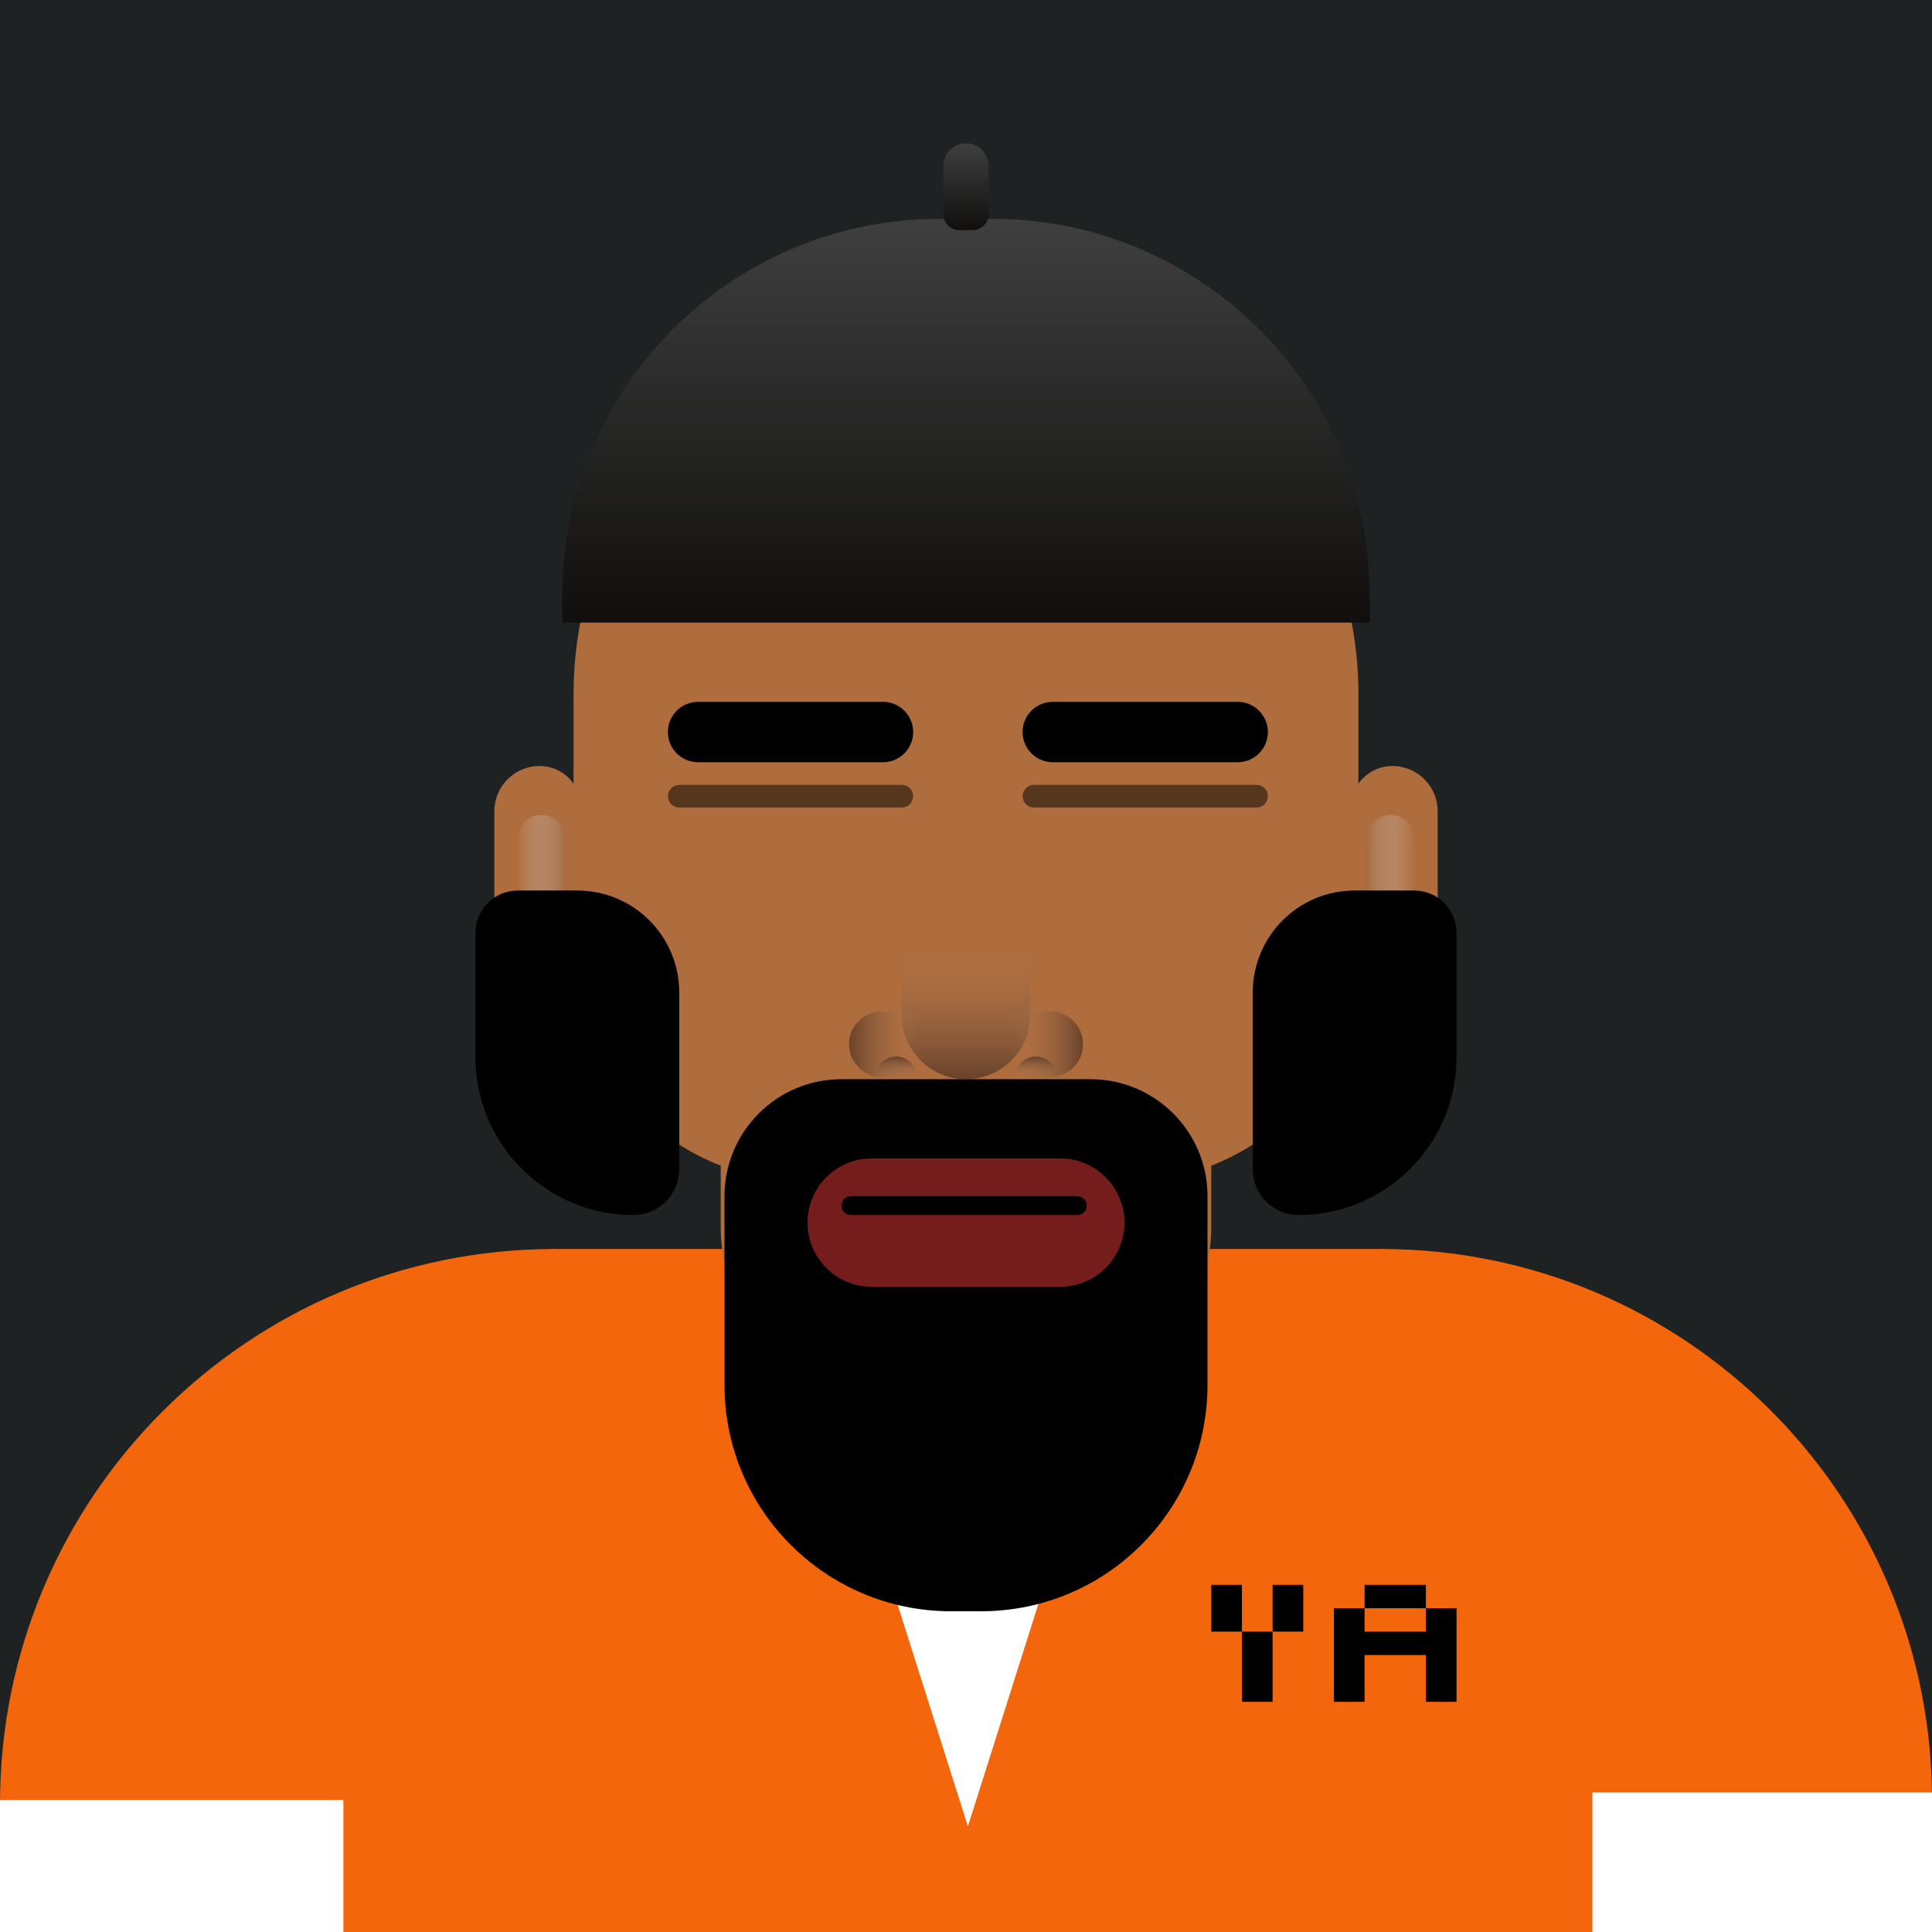
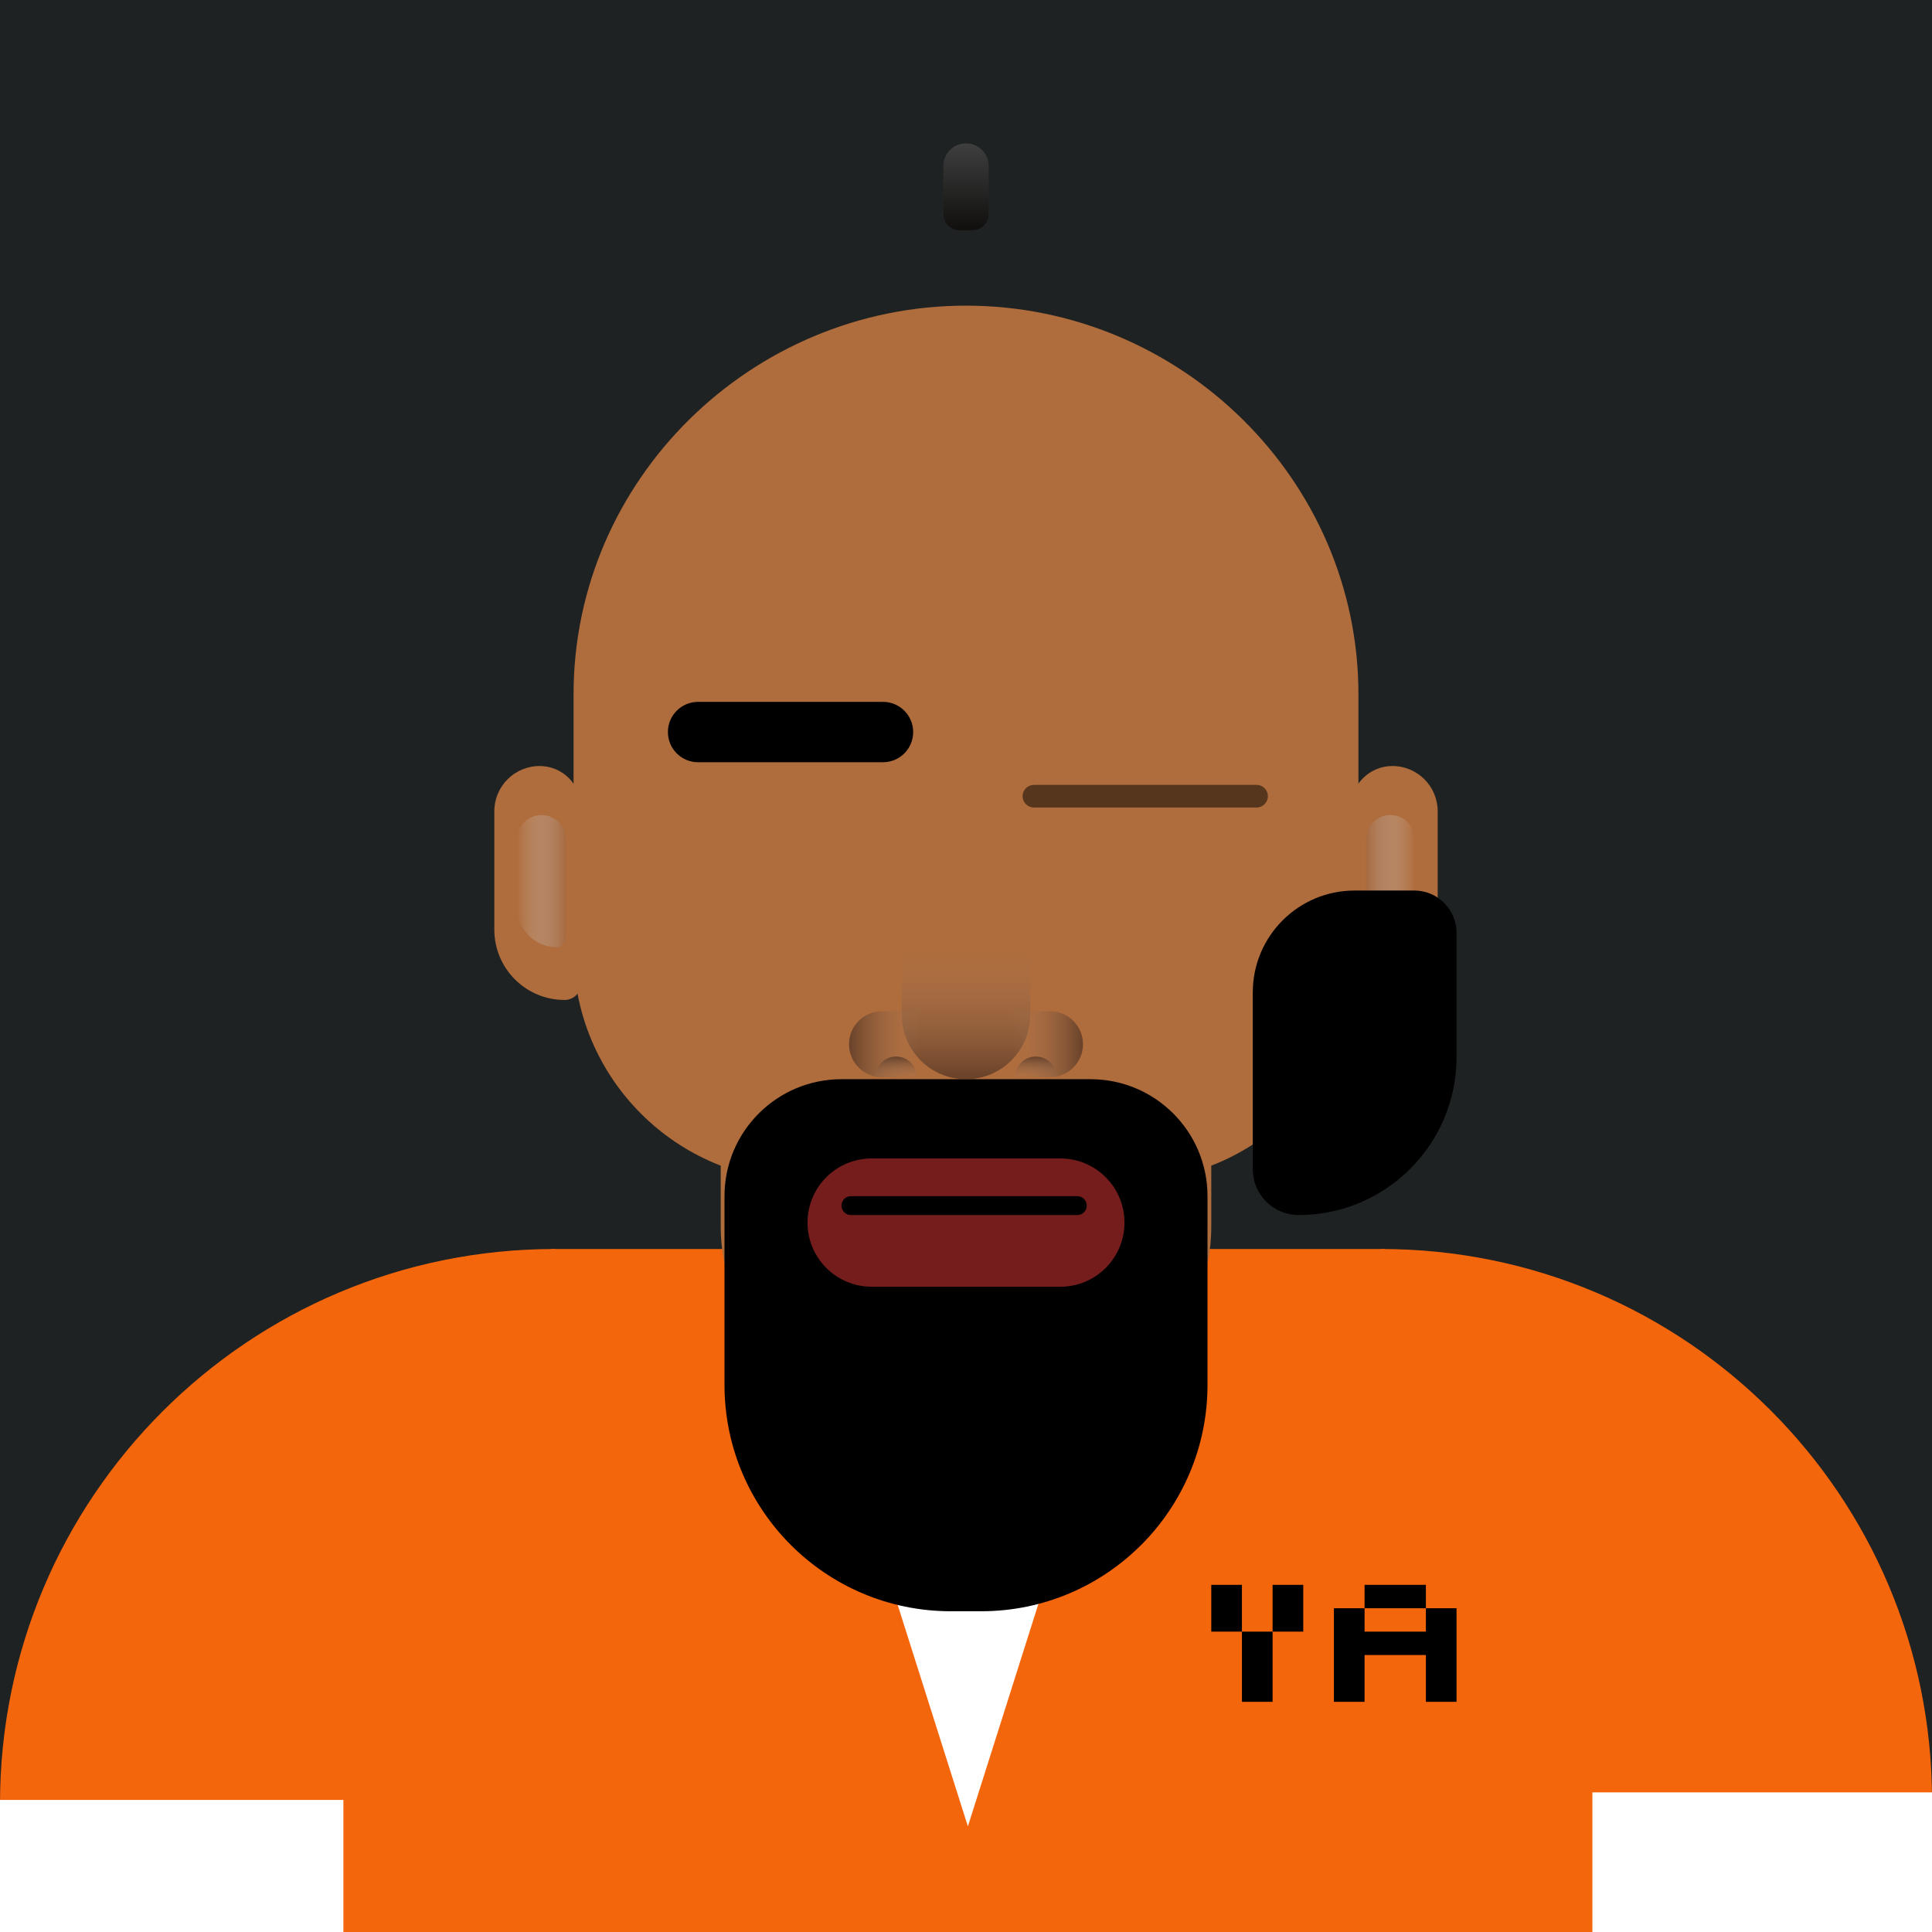
<svg xmlns="http://www.w3.org/2000/svg" width="800" height="800" viewBox="0 0 512 512">
  <g>
    <rect width="512" height="512" fill="#1F2223" />
  </g>
  <g>
    <path d="M147 331V331C65.814 331 0 396.814 0 478V484H147V331Z" fill="#F4660C" />
    <path d="M366 331V331C446.634 331 512 396.366 512 477V484H366V331Z" fill="#F4660C" />
    <path d="M146 484H367V331H146V484Z" fill="#F4660C" />
    <path d="M90 512H423V481H90V512Z" fill="#F4660C" />
    <path d="M256.5 484L208 331L305 331L256.5 484Z" fill="white" />
    <path d="M422 475H512V512H422V475Z" fill="white" />
    <path d="M91 477H0V512H91V477Z" fill="white" />
    <path d="M329.125 432.4H321V420H329.125V432.4ZM337.25 432.4V420H345.375V432.4H337.25ZM337.25 451H329.125V432.4H337.25V451Z" fill="black" />
    <path d="M361.625 426.2V420H377.875V426.2H361.625ZM361.625 451H353.5V426.2H361.625V432.4H377.875V426.2H386V451H377.875V438.6H361.625V451Z" fill="black" />
  </g>
  <g>
    <g filter="url(#filter0_d_14_112)">
      <path d="M152 180C152 123.115 199.115 77 256 77V77C312.885 77 360 123.115 360 180L360 248C360 281.689 332.689 309 299 309L213 309C179.311 309 152 281.689 152 248L152 180Z" fill="#AF6C3C" />
      <path d="M154 210C154 203.925 149.075 199 143 199V199C136.373 199 131 204.373 131 211L131 242.374C131 252.661 139.339 261 149.626 261V261C152.042 261 154 259.042 154 256.626L154 210Z" fill="#AF6C3C" />
      <path d="M358 210C358 203.925 362.925 199 369 199V199C375.627 199 381 204.373 381 211L381 242.374C381 252.661 372.661 261 362.374 261V261C359.958 261 358 259.042 358 256.626L358 210Z" fill="#AF6C3C" />
      <path d="M191 276L321 276L321 321C321 348.062 299.062 370 272 370L240 370C212.938 370 191 348.062 191 321L191 276Z" fill="#AF6C3C" />
      <path d="M150 218.5C150 214.91 147.09 212 143.5 212V212C139.91 212 137 214.91 137 218.5L137 236.472C137 242.287 141.713 247 147.528 247V247C148.893 247 150 245.893 150 244.528L150 218.5Z" fill="url(#paint0_linear_14_112)" />
      <path d="M362 218.5C362 214.91 364.91 212 368.5 212V212C372.09 212 375 214.91 375 218.5L375 236.472C375 242.287 370.287 247 364.473 247V247C363.107 247 362 245.893 362 244.528L362 218.5Z" fill="url(#paint1_linear_14_112)" />
    </g>
    <defs>
      <filter id="filter0_d_14_112" x="121" y="71" width="270" height="313" filterUnits="userSpaceOnUse" color-interpolation-filters="sRGB">
        <feFlood flood-opacity="0" result="BackgroundImageFix" />
        <feColorMatrix in="SourceAlpha" type="matrix" values="0 0 0 0 0 0 0 0 0 0 0 0 0 0 0 0 0 0 127 0" result="hardAlpha" />
        <feOffset dy="4" />
        <feGaussianBlur stdDeviation="5" />
        <feComposite in2="hardAlpha" operator="out" />
        <feColorMatrix type="matrix" values="0 0 0 0 0 0 0 0 0 0 0 0 0 0 0 0 0 0 0.4 0" />
        <feBlend mode="normal" in2="BackgroundImageFix" result="effect1_dropShadow_14_112" />
        <feBlend mode="normal" in="SourceGraphic" in2="effect1_dropShadow_14_112" result="shape" />
      </filter>
      <linearGradient id="paint0_linear_14_112" x1="137" y1="229.5" x2="150" y2="229.5" gradientUnits="userSpaceOnUse">
        <stop stop-color="#D3D3D3" stop-opacity="0" />
        <stop offset="1" stop-color="#A66A41" />
      </linearGradient>
      <linearGradient id="paint1_linear_14_112" x1="375" y1="229.5" x2="362" y2="229.5" gradientUnits="userSpaceOnUse">
        <stop stop-color="#D3D3D3" stop-opacity="0" />
        <stop offset="1" stop-color="#A66A41" />
      </linearGradient>
    </defs>
  </g>
  <g>
-     <path opacity="0.5" d="M177 211C177 209.343 178.343 208 180 208H239C240.657 208 242 209.343 242 211V211C242 212.657 240.657 214 239 214H180C178.343 214 177 212.657 177 211V211Z" fill="black" />
    <path opacity="0.5" d="M271 211C271 209.343 272.343 208 274 208H333C334.657 208 336 209.343 336 211V211C336 212.657 334.657 214 333 214H274C272.343 214 271 212.657 271 211V211Z" fill="black" />
    <path d="M177 194C177 189.582 180.582 186 185 186H234C238.418 186 242 189.582 242 194V194C242 198.418 238.418 202 234 202H185C180.582 202 177 198.418 177 194V194Z" fill="black" />
-     <path d="M271 194C271 189.582 274.582 186 279 186H328C332.418 186 336 189.582 336 194V194C336 198.418 332.418 202 328 202H279C274.582 202 271 198.418 271 194V194Z" fill="black" />
  </g>
  <g>
    <path d="M320 317C320 299.879 306.121 286 289 286H223C205.879 286 192 299.879 192 317V367C192 400.137 218.863 427 252 427H260C293.137 427 320 400.137 320 367V317Z" fill="black" />
    <path d="M386 247.202C386 241.015 380.985 236 374.798 236H359C344.088 236 332 248.088 332 263V309.865C332 316.567 337.433 322 344.135 322V322C367.256 322 386 303.256 386 280.135V247.202Z" fill="black" />
-     <path d="M126 247.202C126 241.015 131.015 236 137.202 236H153C167.912 236 180 248.088 180 263V309.865C180 316.567 174.567 322 167.865 322V322C144.744 322 126 303.256 126 280.135V247.202Z" fill="black" />
    <path d="M298 324C298 314.611 290.389 307 281 307H231C221.611 307 214 314.611 214 324V324C214 333.389 221.611 341 231 341H281C290.389 341 298 333.389 298 324V324Z" fill="#751C1C" />
    <path d="M288 319.5C288 318.119 286.881 317 285.5 317H225.5C224.119 317 223 318.119 223 319.5V319.5C223 320.881 224.119 322 225.5 322H285.5C286.881 322 288 320.881 288 319.5V319.5Z" fill="black" />
  </g>
  <g>
    <path d="M239 249L239 269C239 278.389 246.611 286 256 286V286C265.389 286 273 278.389 273 269L273 249L239 249Z" fill="url(#paint0_linear_14_176)" />
    <path d="M243.6 268L233.727 268C228.907 268 225 271.907 225 276.727V276.727C225 281.547 228.907 285.455 233.727 285.455L243.6 285.455L243.6 268Z" fill="url(#paint1_linear_14_176)" />
    <path d="M268.4 268L278.273 268C283.093 268 287 271.907 287 276.727V276.727C287 281.547 283.093 285.455 278.273 285.455L268.4 285.455L268.4 268Z" fill="url(#paint2_linear_14_176)" />
    <path d="M269 286L269 285.5C269 282.462 271.462 280 274.5 280V280C277.538 280 280 282.462 280 285.5L280 286L269 286Z" fill="url(#paint3_linear_14_176)" />
    <path d="M232 286L232 285.5C232 282.462 234.462 280 237.5 280V280C240.538 280 243 282.462 243 285.5L243 286L232 286Z" fill="url(#paint4_linear_14_176)" />
    <defs>
      <linearGradient id="paint0_linear_14_176" x1="256" y1="249" x2="256" y2="286" gradientUnits="userSpaceOnUse">
        <stop stop-color="#B38A6C" stop-opacity="0" />
        <stop offset="1" stop-color="#3D271D" stop-opacity="0.62" />
      </linearGradient>
      <linearGradient id="paint1_linear_14_176" x1="243.6" y1="276.727" x2="225" y2="276.727" gradientUnits="userSpaceOnUse">
        <stop stop-color="#B38A6C" stop-opacity="0" />
        <stop offset="1" stop-color="#3D271D" stop-opacity="0.62" />
      </linearGradient>
      <linearGradient id="paint2_linear_14_176" x1="268.4" y1="276.727" x2="287" y2="276.727" gradientUnits="userSpaceOnUse">
        <stop stop-color="#B38A6C" stop-opacity="0" />
        <stop offset="1" stop-color="#3D271D" stop-opacity="0.62" />
      </linearGradient>
      <linearGradient id="paint3_linear_14_176" x1="274.5" y1="286" x2="274.5" y2="280" gradientUnits="userSpaceOnUse">
        <stop stop-color="#B38A6C" stop-opacity="0" />
        <stop offset="1" stop-color="#3D271D" stop-opacity="0.62" />
      </linearGradient>
      <linearGradient id="paint4_linear_14_176" x1="237.5" y1="286" x2="237.5" y2="280" gradientUnits="userSpaceOnUse">
        <stop stop-color="#B38A6C" stop-opacity="0" />
        <stop offset="1" stop-color="#3D271D" stop-opacity="0.62" />
      </linearGradient>
    </defs>
  </g>
  <g>
-     <path d="M149 158C149 102.772 193.772 58 249 58L263 58C318.229 58 363 102.772 363 158L363 165L149 165L149 158Z" fill="url(#paint0_linear_14_168)" />
    <path d="M250 44C250 40.686 252.686 38 256 38V38C259.314 38 262 40.686 262 44L262 56.71C262 59.079 260.079 61 257.71 61L254.29 61C251.921 61 250 59.079 250 56.71L250 44Z" fill="url(#paint1_linear_14_168)" />
    <defs>
      <linearGradient id="paint0_linear_14_168" x1="256" y1="165" x2="256" y2="58" gradientUnits="userSpaceOnUse">
        <stop stop-color="#100F0E" />
        <stop offset="1" stop-color="#3F3F3F" />
      </linearGradient>
      <linearGradient id="paint1_linear_14_168" x1="256" y1="61" x2="256" y2="38" gradientUnits="userSpaceOnUse">
        <stop stop-color="#100F0E" />
        <stop offset="1" stop-color="#3F3F3F" />
      </linearGradient>
    </defs>
  </g>
</svg>